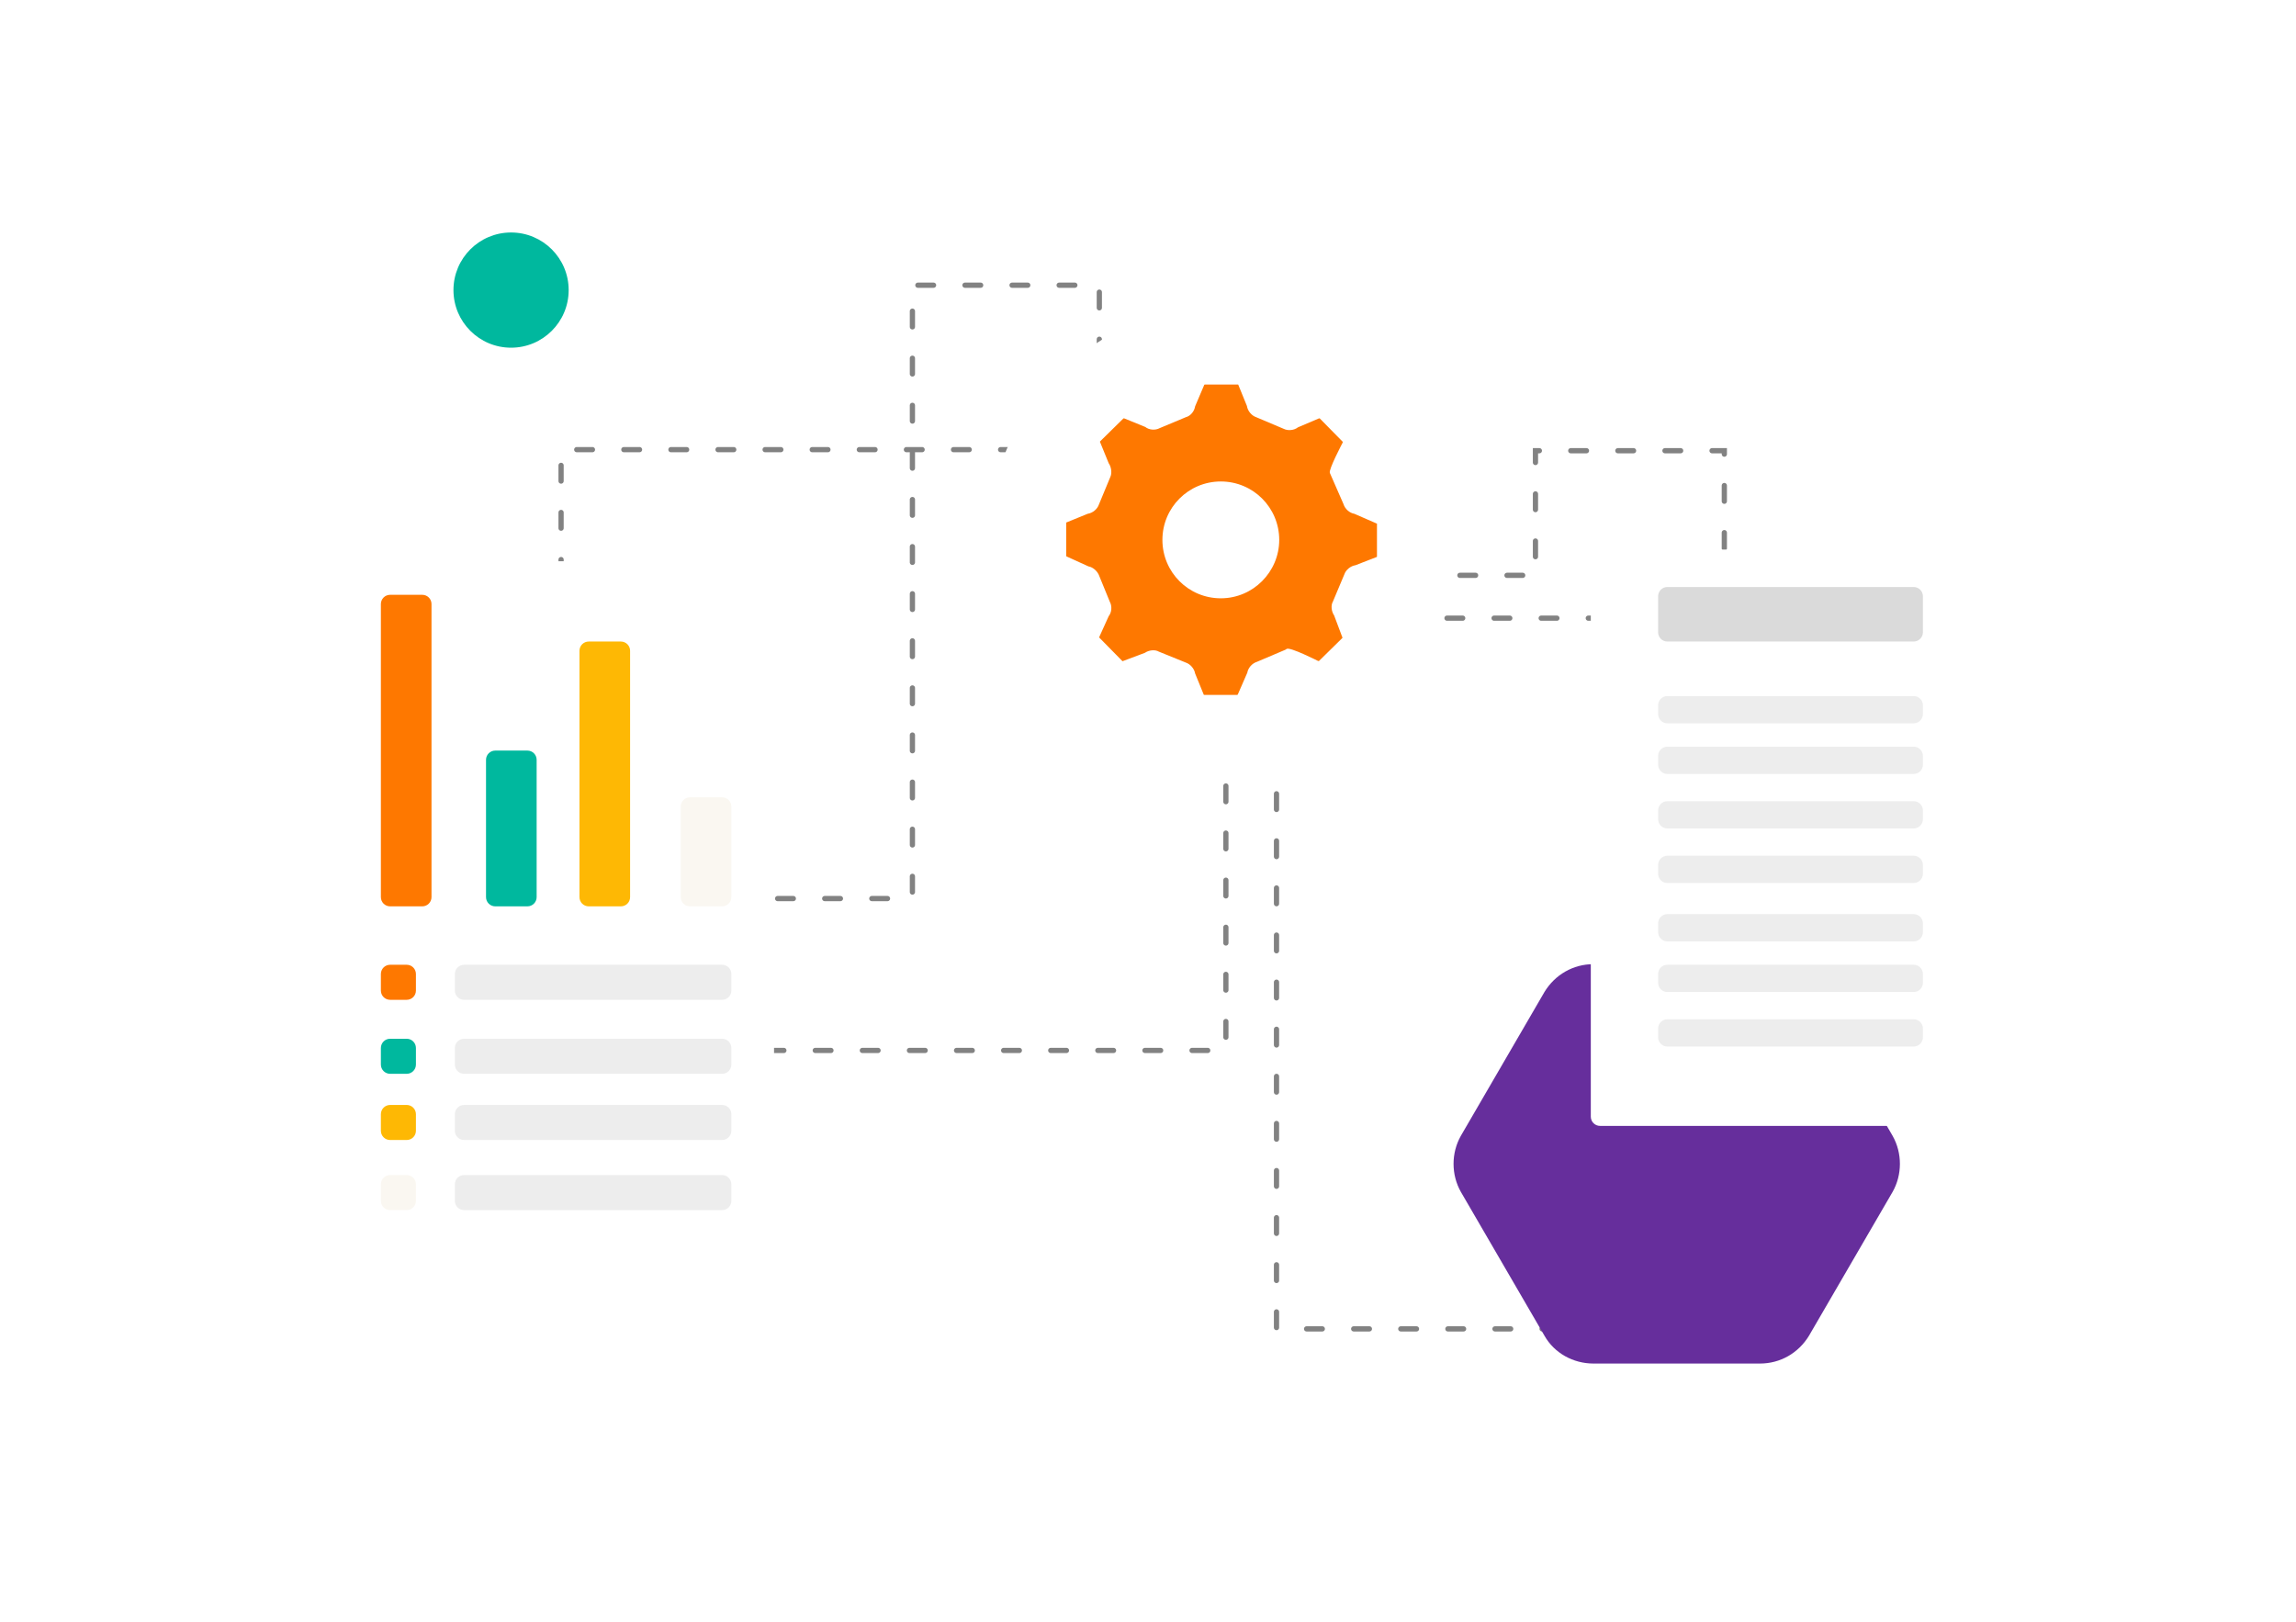
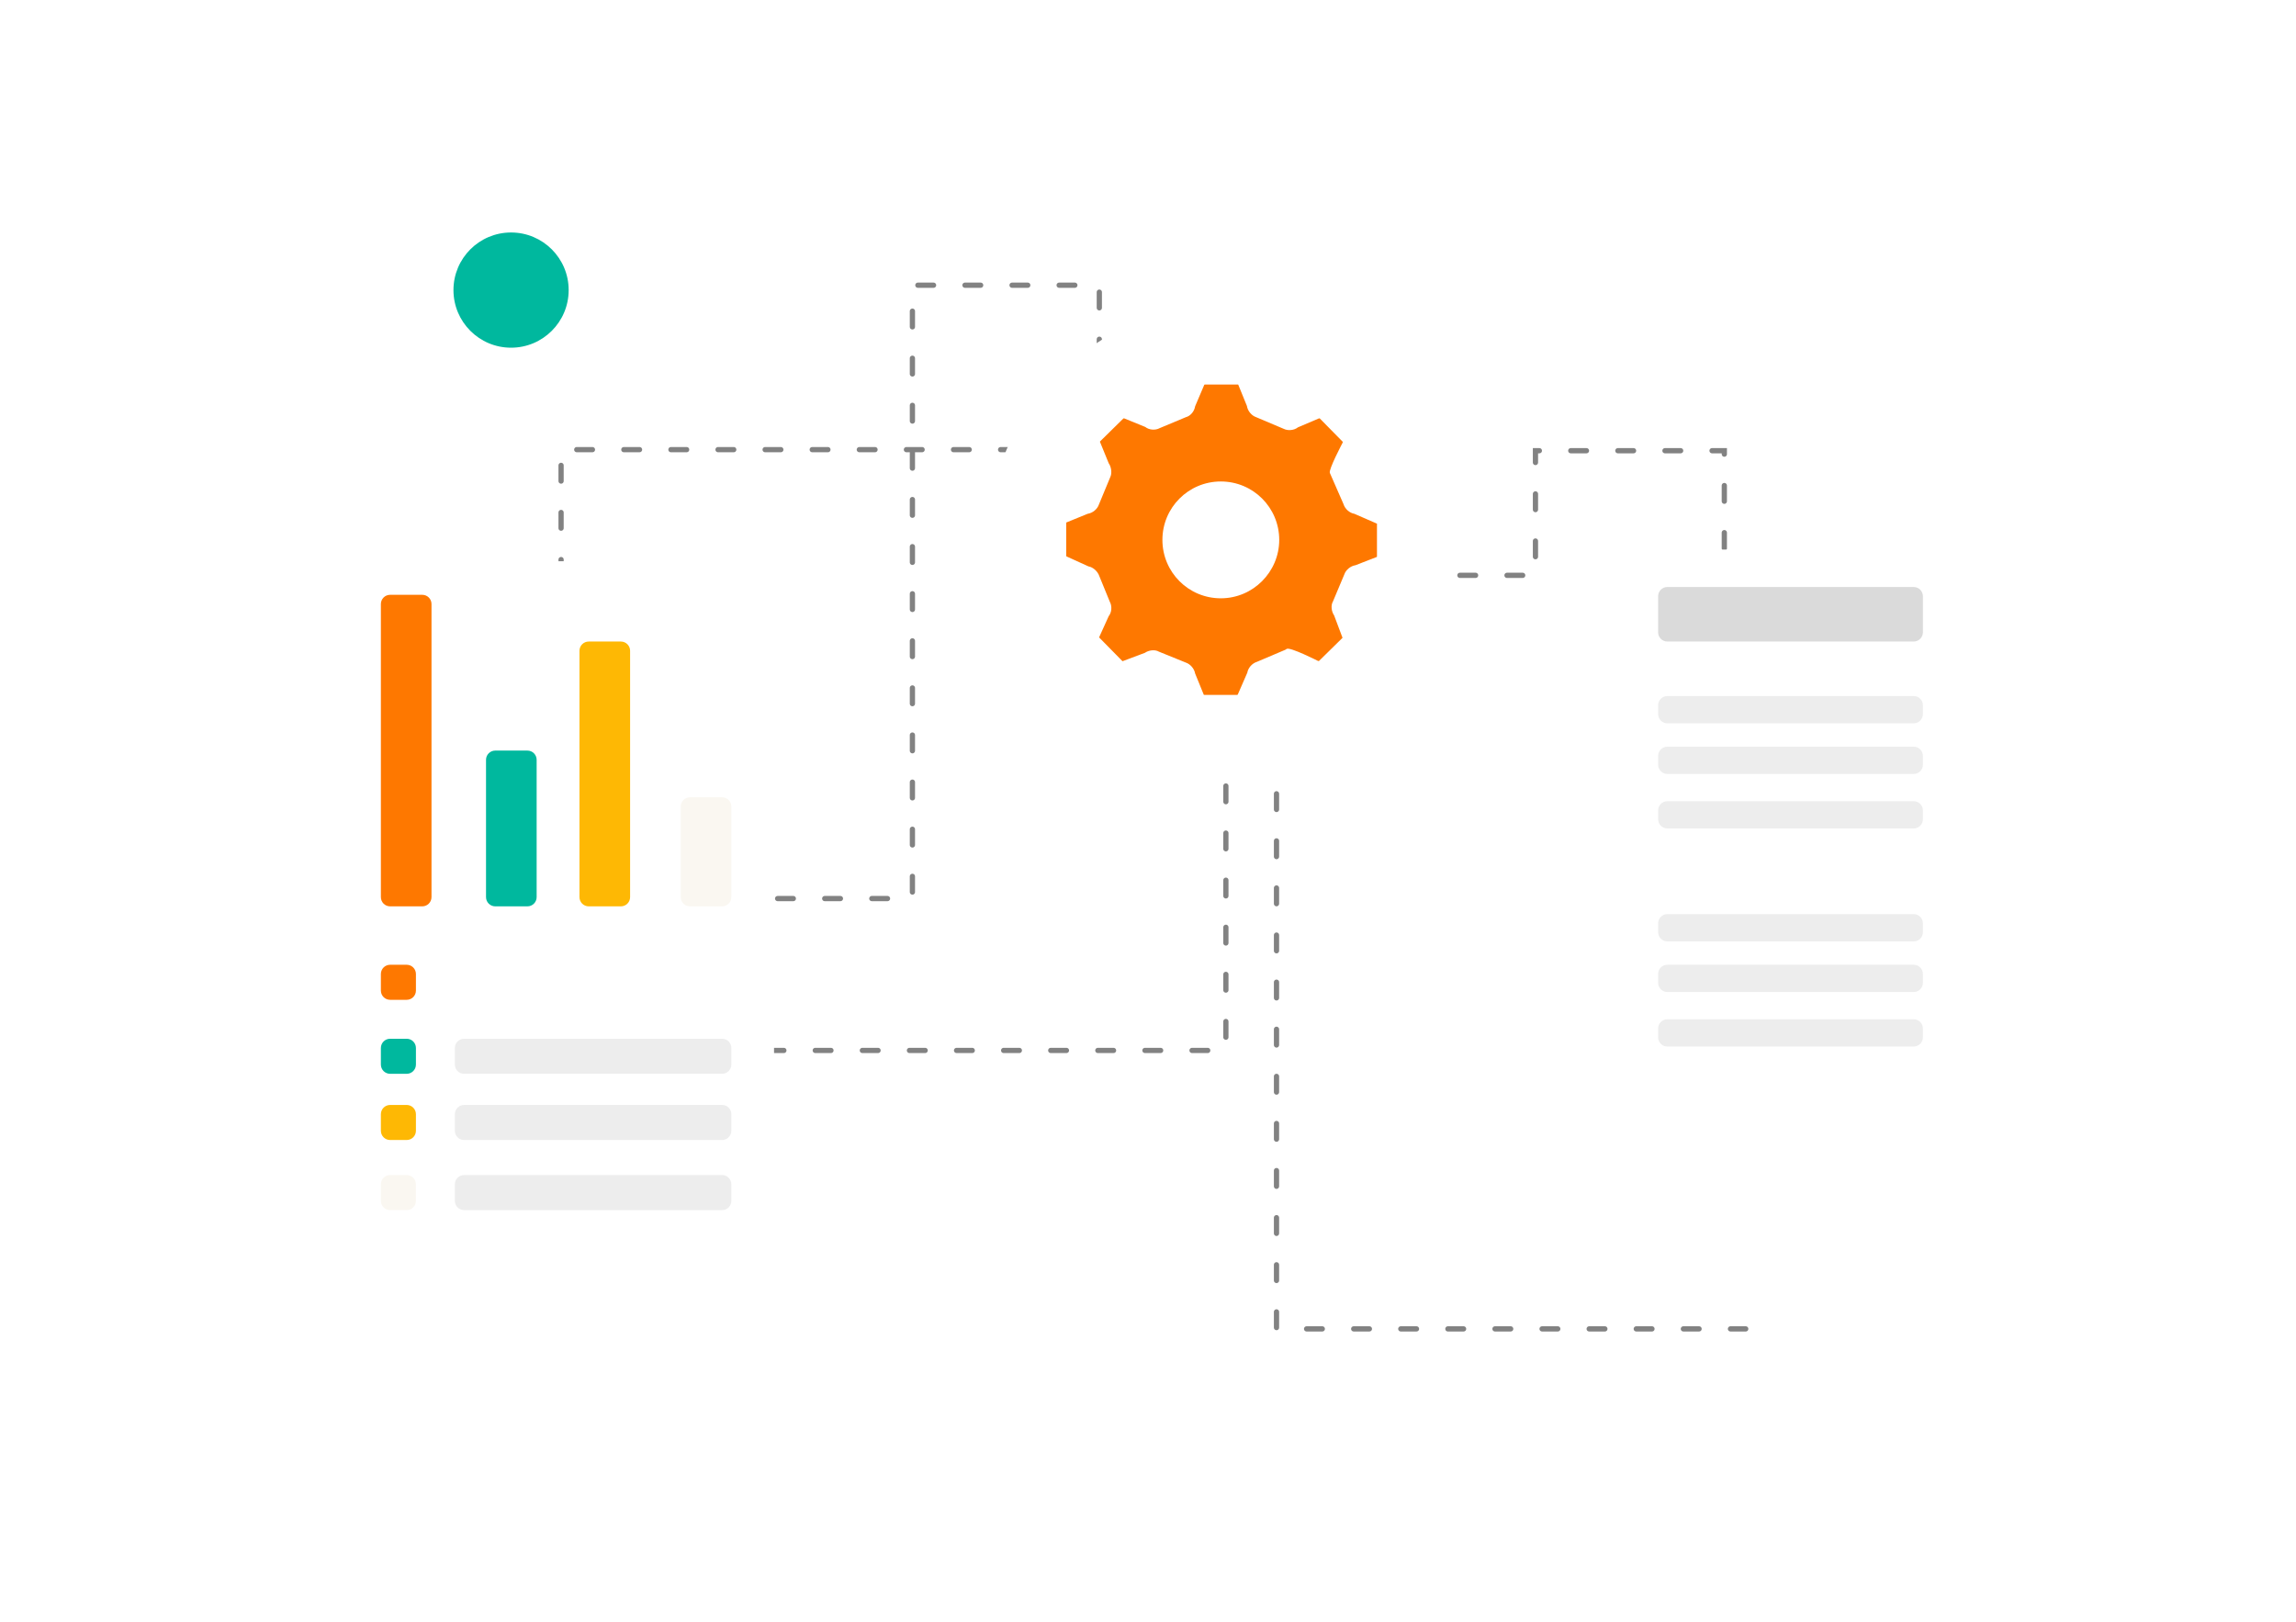
<svg xmlns="http://www.w3.org/2000/svg" width="800" height="565" viewBox="0 0 800 565" fill="none">
  <path d="M370.526 156.657H195.497V214.999" stroke="#828282" stroke-width="1.823" stroke-linecap="round" stroke-dasharray="5.47 10.94" />
  <path d="M427.137 257.436V365.982H230.4" stroke="#828282" stroke-width="1.823" stroke-linecap="round" stroke-dasharray="5.47 10.94" />
-   <path d="M454.952 215.375H565.532" stroke="#828282" stroke-width="1.823" stroke-linecap="round" stroke-dasharray="5.47 10.94" />
  <path d="M492.265 200.452H535.004V157.033H600.81V200.452" stroke="#828282" stroke-width="1.823" stroke-linecap="round" stroke-dasharray="5.47 10.94" />
  <path d="M383.04 140.073V99.369H317.914V313.066H254.145" stroke="#828282" stroke-width="1.823" stroke-linecap="round" stroke-dasharray="5.47 10.94" />
  <path d="M444.775 260.151V462.995H608.27" stroke="#828282" stroke-width="1.823" stroke-linecap="round" stroke-dasharray="5.47 10.94" />
-   <path fill-rule="evenodd" clip-rule="evenodd" d="M613.231 335.921H555.221C548.135 335.921 541.835 339.577 538.161 345.581L509.024 395.708C505.612 401.713 505.612 409.284 509.024 415.288L538.161 465.413C541.572 471.418 548.135 475.073 555.221 475.073H613.231C620.318 475.073 626.617 471.418 630.292 465.413L659.429 415.288C662.841 409.284 662.841 401.713 659.429 395.708L630.292 345.581C626.617 339.577 620.057 335.921 613.231 335.921Z" fill="#662E9C" />
  <g filter="url(#filter0_d_0_1936)">
    <path d="M271.957 188.24H114.216C112.44 188.24 111 189.68 111 191.457V440.104C111 441.88 112.44 443.319 114.216 443.319H271.957C273.733 443.319 275.173 441.88 275.173 440.104V191.457C275.173 189.68 273.733 188.24 271.957 188.24Z" fill="white" />
  </g>
  <path d="M141.705 336.133H135.927C134.15 336.133 132.71 337.573 132.71 339.349V345.128C132.71 346.904 134.15 348.344 135.927 348.344H141.705C143.482 348.344 144.922 346.904 144.922 345.128V339.349C144.922 337.573 143.482 336.133 141.705 336.133Z" fill="#FE7800" />
  <path d="M132.71 210.452V312.564C132.71 314.34 134.15 315.78 135.927 315.78H147.133C148.909 315.78 150.349 314.34 150.349 312.564V210.452C150.349 208.675 148.909 207.235 147.133 207.235H135.927C134.15 207.235 132.71 208.675 132.71 210.452Z" fill="#FE7800" />
  <path d="M141.705 361.911H135.927C134.15 361.911 132.71 363.35 132.71 365.127V370.906C132.71 372.683 134.15 374.122 135.927 374.122H141.705C143.482 374.122 144.922 372.683 144.922 370.906V365.127C144.922 363.35 143.482 361.911 141.705 361.911Z" fill="#00B89E" />
  <path d="M169.345 264.724V312.564C169.345 314.34 170.786 315.78 172.561 315.78H183.768C185.543 315.78 186.983 314.34 186.983 312.564V264.724C186.983 262.948 185.543 261.508 183.768 261.508H172.561C170.786 261.508 169.345 262.948 169.345 264.724Z" fill="#00B89E" />
  <path d="M141.705 384.977H135.927C134.15 384.977 132.71 386.417 132.71 388.194V393.972C132.71 395.749 134.15 397.189 135.927 397.189H141.705C143.482 397.189 144.922 395.749 144.922 393.972V388.194C144.922 386.417 143.482 384.977 141.705 384.977Z" fill="#FEB804" />
  <path d="M201.908 226.733V312.564C201.908 314.34 203.349 315.78 205.125 315.78H216.331C218.107 315.78 219.547 314.34 219.547 312.564V226.733C219.547 224.957 218.107 223.518 216.331 223.518H205.125C203.349 223.518 201.908 224.957 201.908 226.733Z" fill="#FEB804" />
  <path d="M141.705 409.4H135.927C134.15 409.4 132.71 410.839 132.71 412.615V418.395C132.71 420.17 134.15 421.61 135.927 421.61H141.705C143.482 421.61 144.922 420.17 144.922 418.395V412.615C144.922 410.839 143.482 409.4 141.705 409.4Z" fill="#FAF7F1" />
  <path d="M237.184 281.006V312.564C237.184 314.34 238.624 315.78 240.401 315.78H251.607C253.383 315.78 254.823 314.34 254.823 312.564V281.006C254.823 279.229 253.383 277.789 251.607 277.789H240.401C238.624 277.789 237.184 279.229 237.184 281.006Z" fill="#FAF7F1" />
-   <path d="M251.607 336.133H161.707C159.93 336.133 158.49 337.573 158.49 339.349V345.128C158.49 346.904 159.93 348.344 161.707 348.344H251.607C253.384 348.344 254.824 346.904 254.824 345.128V339.349C254.824 337.573 253.384 336.133 251.607 336.133Z" fill="#EDEDED" />
  <path d="M251.607 361.911H161.707C159.93 361.911 158.49 363.35 158.49 365.127V370.906C158.49 372.683 159.93 374.122 161.707 374.122H251.607C253.384 374.122 254.824 372.683 254.824 370.906V365.127C254.824 363.35 253.384 361.911 251.607 361.911Z" fill="#EDEDED" />
  <path d="M251.607 384.977H161.707C159.93 384.977 158.49 386.417 158.49 388.194V393.972C158.49 395.749 159.93 397.189 161.707 397.189H251.607C253.384 397.189 254.824 395.749 254.824 393.972V388.194C254.824 386.417 253.384 384.977 251.607 384.977Z" fill="#EDEDED" />
  <path d="M251.607 409.4H161.707C159.93 409.4 158.49 410.839 158.49 412.615V418.395C158.49 420.17 159.93 421.61 161.707 421.61H251.607C253.384 421.61 254.824 420.17 254.824 418.395V412.615C254.824 410.839 253.384 409.4 251.607 409.4Z" fill="#EDEDED" />
  <path d="M425.781 269.648C470.741 269.648 507.189 233.2 507.189 188.24C507.189 143.279 470.741 106.831 425.781 106.831C380.82 106.831 344.372 143.279 344.372 188.24C344.372 233.2 380.82 269.648 425.781 269.648Z" fill="white" />
  <path d="M479.374 182.269L471.91 179.013C470.283 178.741 468.655 177.384 468.112 175.621L463.364 164.767C462.82 163.681 467.841 154.184 467.841 154.184V153.912L459.835 145.772H459.564L452.237 148.891C450.881 149.977 448.71 150.114 447.353 149.435L437.719 145.363C436.092 144.821 434.735 143.194 434.462 141.43L431.478 134.103C431.478 133.967 431.343 133.967 431.207 133.967H419.809C419.674 133.967 419.538 134.103 419.538 134.238L416.417 141.565C416.146 143.329 414.789 144.956 413.162 145.363L404.071 149.163C402.578 149.977 400.407 149.842 399.05 148.756L391.724 145.772H391.452L383.312 153.777C383.312 153.777 383.175 154.047 383.312 154.047L386.297 161.374C387.247 162.731 387.517 164.902 386.841 166.259L382.905 175.756C382.361 177.384 380.734 178.741 378.971 179.013L371.643 181.998C371.507 181.998 371.507 182.134 371.507 182.269V193.666C371.507 193.803 371.643 193.938 371.778 193.938L379.242 197.329C380.869 197.601 382.499 199.093 383.04 200.722L386.703 209.676C387.517 211.169 387.382 213.339 386.297 214.697L383.04 221.888V222.16L391.045 230.301C391.045 230.301 391.317 230.436 391.317 230.301L398.915 227.451C400.271 226.502 402.442 226.23 403.799 227.044L413.162 230.842C414.789 231.385 416.146 233.013 416.417 234.642L419.403 241.969C419.403 242.104 419.538 242.104 419.674 242.104H431.071C431.208 242.104 431.343 241.969 431.343 241.834L434.6 234.37C434.871 232.743 436.227 231.114 437.991 230.572L447.895 226.365C448.031 226.23 448.166 226.23 448.302 226.094C449.388 225.28 459.293 230.301 459.293 230.301H459.564L467.706 222.295C467.706 222.295 467.841 222.023 467.706 222.023L464.856 214.425C463.905 213.069 463.635 210.898 464.449 209.541L468.384 200.179C468.926 198.551 470.555 197.194 472.319 196.922L479.645 194.073C479.78 194.073 479.78 193.938 479.78 193.803V182.404C479.509 182.404 479.374 182.269 479.374 182.269ZM425.372 208.455C414.11 208.455 405.022 199.365 405.022 188.103C405.022 176.842 414.11 167.751 425.372 167.751C436.633 167.751 445.724 176.842 445.724 188.103C445.724 199.23 436.633 208.455 425.372 208.455Z" fill="#FE7800" />
  <g filter="url(#filter1_d_0_1936)">
    <path d="M685.783 184.17H562.973C561.196 184.17 559.756 185.61 559.756 187.386V381.761C559.756 383.537 561.196 384.977 562.973 384.977H685.783C687.56 384.977 689 383.537 689 381.761V187.386C689 185.61 687.56 184.17 685.783 184.17Z" fill="white" />
  </g>
-   <path d="M666.788 298.141H580.957C579.182 298.141 577.742 299.581 577.742 301.357V304.423C577.742 306.199 579.182 307.639 580.957 307.639H666.788C668.564 307.639 670.004 306.199 670.004 304.423V301.357C670.004 299.581 668.564 298.141 666.788 298.141Z" fill="#EDEDED" />
  <path d="M666.788 318.493H580.957C579.182 318.493 577.742 319.933 577.742 321.71V324.775C577.742 326.551 579.182 327.992 580.957 327.992H666.788C668.564 327.992 670.004 326.551 670.004 324.775V321.71C670.004 319.933 668.564 318.493 666.788 318.493Z" fill="#EDEDED" />
  <path d="M666.788 242.512H580.957C579.182 242.512 577.742 243.952 577.742 245.729V248.794C577.742 250.57 579.182 252.01 580.957 252.01H666.788C668.564 252.01 670.004 250.57 670.004 248.794V245.729C670.004 243.952 668.564 242.512 666.788 242.512Z" fill="#EDEDED" />
  <path d="M666.788 204.521H580.957C579.182 204.521 577.742 205.96 577.742 207.737V220.3C577.742 222.075 579.182 223.516 580.957 223.516H666.788C668.564 223.516 670.004 222.075 670.004 220.3V207.737C670.004 205.96 668.564 204.521 666.788 204.521Z" fill="#DADADA" />
  <path d="M666.788 336.133H580.957C579.182 336.133 577.742 337.573 577.742 339.349V342.414C577.742 344.191 579.182 345.63 580.957 345.63H666.788C668.564 345.63 670.004 344.191 670.004 342.414V339.349C670.004 337.573 668.564 336.133 666.788 336.133Z" fill="#EDEDED" />
  <path d="M666.788 260.151H580.957C579.182 260.151 577.742 261.591 577.742 263.368V266.433C577.742 268.21 579.182 269.649 580.957 269.649H666.788C668.564 269.649 670.004 268.21 670.004 266.433V263.368C670.004 261.591 668.564 260.151 666.788 260.151Z" fill="#EDEDED" />
  <path d="M666.788 355.127H580.957C579.182 355.127 577.742 356.566 577.742 358.343V361.408C577.742 363.184 579.182 364.624 580.957 364.624H666.788C668.564 364.624 670.004 363.184 670.004 361.408V358.343C670.004 356.566 668.564 355.127 666.788 355.127Z" fill="#EDEDED" />
  <path d="M666.788 279.146H580.957C579.182 279.146 577.742 280.585 577.742 282.361V285.426C577.742 287.203 579.182 288.643 580.957 288.643H666.788C668.564 288.643 670.004 287.203 670.004 285.426V282.361C670.004 280.585 668.564 279.146 666.788 279.146Z" fill="#EDEDED" />
  <path d="M178.071 121.141C189.155 121.141 198.141 112.155 198.141 101.071C198.141 89.986 189.155 81 178.071 81C166.986 81 158 89.986 158 101.071C158 112.155 166.986 121.141 178.071 121.141Z" fill="#00B89E" />
  <defs>
    <filter id="filter0_d_0_1936" x="70.887" y="160.891" width="233.458" height="324.365" filterUnits="userSpaceOnUse" color-interpolation-filters="sRGB">
      <feFlood flood-opacity="0" result="BackgroundImageFix" />
      <feColorMatrix in="SourceAlpha" type="matrix" values="0 0 0 0 0 0 0 0 0 0 0 0 0 0 0 0 0 0 127 0" result="hardAlpha" />
      <feOffset dx="-5.47" dy="7.293" />
      <feGaussianBlur stdDeviation="17.321" />
      <feColorMatrix type="matrix" values="0 0 0 0 0 0 0 0 0 0 0 0 0 0 0 0 0 0 0.25 0" />
      <feBlend mode="normal" in2="BackgroundImageFix" result="effect1_dropShadow_0_1936" />
      <feBlend mode="normal" in="SourceGraphic" in2="effect1_dropShadow_0_1936" result="shape" />
    </filter>
    <filter id="filter1_d_0_1936" x="519.644" y="156.82" width="198.529" height="270.093" filterUnits="userSpaceOnUse" color-interpolation-filters="sRGB">
      <feFlood flood-opacity="0" result="BackgroundImageFix" />
      <feColorMatrix in="SourceAlpha" type="matrix" values="0 0 0 0 0 0 0 0 0 0 0 0 0 0 0 0 0 0 127 0" result="hardAlpha" />
      <feOffset dx="-5.47" dy="7.293" />
      <feGaussianBlur stdDeviation="17.321" />
      <feColorMatrix type="matrix" values="0 0 0 0 0 0 0 0 0 0 0 0 0 0 0 0 0 0 0.25 0" />
      <feBlend mode="normal" in2="BackgroundImageFix" result="effect1_dropShadow_0_1936" />
      <feBlend mode="normal" in="SourceGraphic" in2="effect1_dropShadow_0_1936" result="shape" />
    </filter>
  </defs>
</svg>